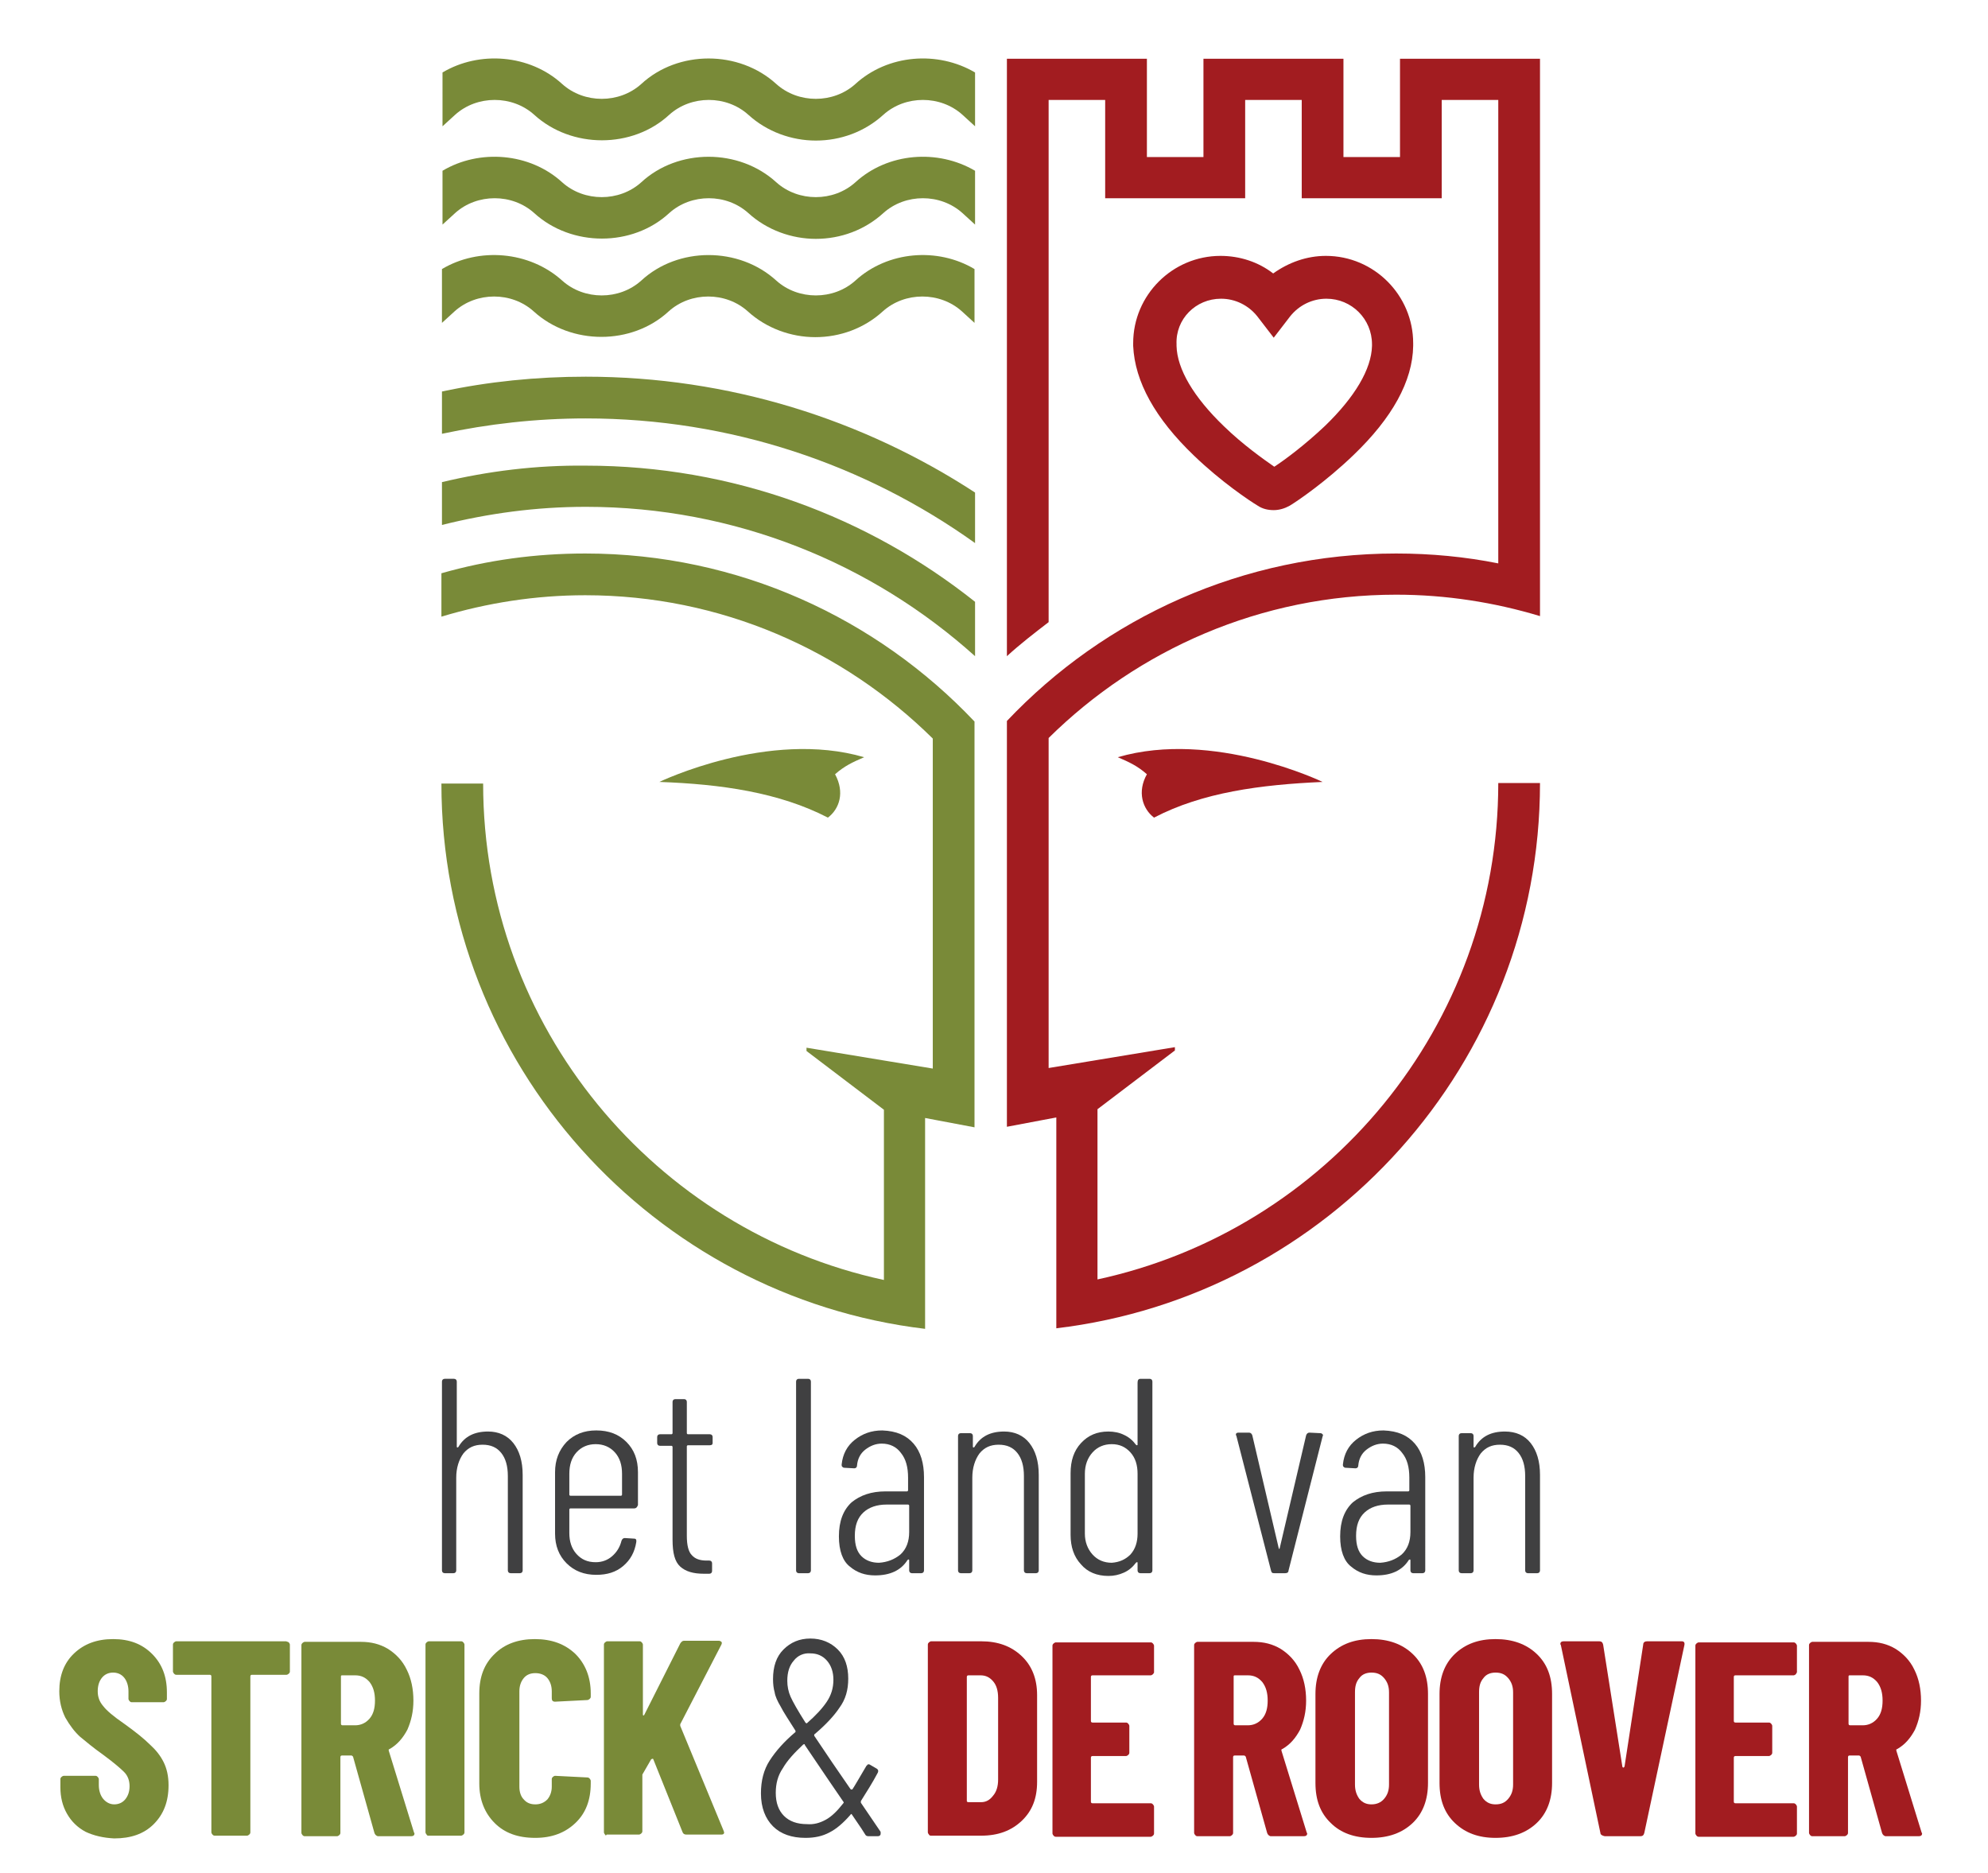
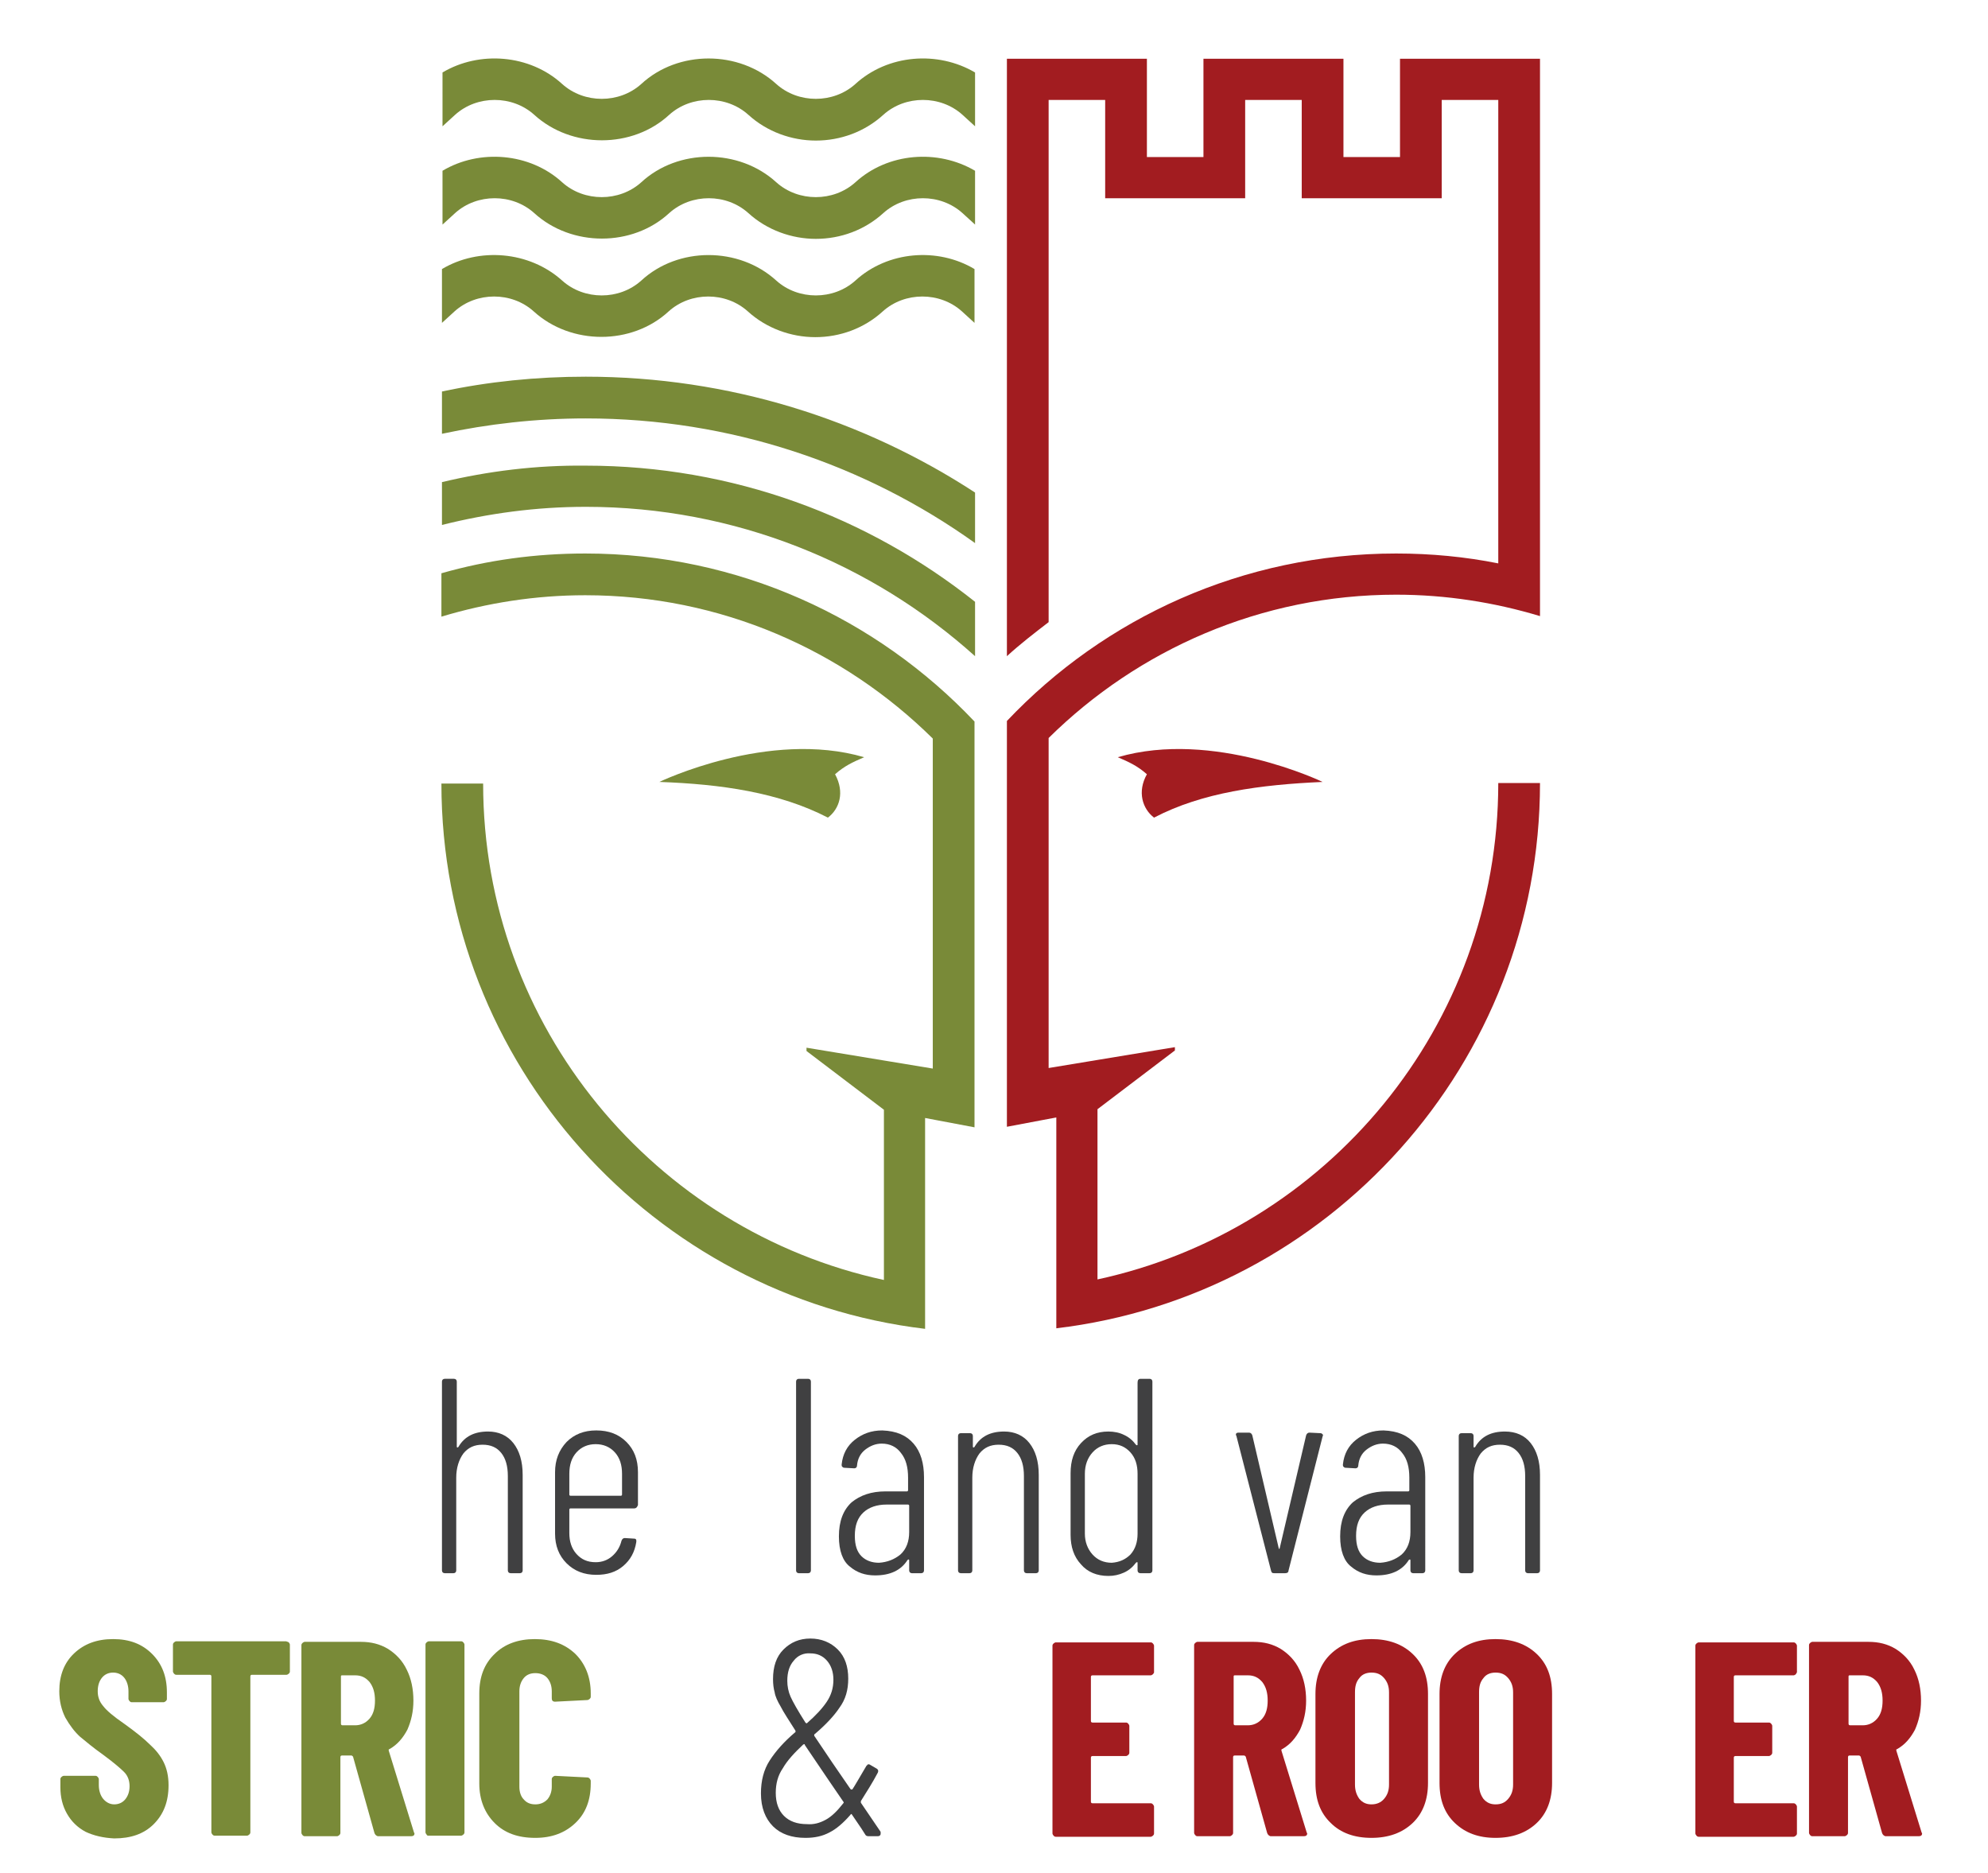
<svg xmlns="http://www.w3.org/2000/svg" version="1.1" id="Laag_1" x="0px" y="0px" viewBox="0 0 362.1 341.1" style="enable-background:new 0 0 362.1 341.1;" xml:space="preserve">
  <style type="text/css">
	.st0{fill:#798A38;}
	.st1{fill:#A21C20;}
	.st2{fill:#404041;}
</style>
  <g>
    <path class="st0" d="M120.1,142.4c11.2,0.4,21.8,1.9,30.7,6.5c2.1-1.6,3.1-4.6,1.3-7.9c1.7-1.5,3.2-2.2,5.3-3.1   C140,132.8,120.1,142.4,120.1,142.4z" />
    <path class="st0" d="M80.5,71.3V79c8.4-1.8,17.2-2.8,26.2-2.8c26.4,0,50.9,8.4,70.9,22.7v-9.2c-20.4-13.3-44.8-21.1-70.9-21.1   C97.7,68.6,88.9,69.5,80.5,71.3z" />
    <path class="st0" d="M80.5,87.8v7.8c8.4-2.1,17.1-3.3,26.2-3.3c27.2,0,52.1,10.3,70.9,27.2v-9.9c-19.5-15.5-44.1-24.8-70.9-24.8   C97.6,84.7,88.9,85.8,80.5,87.8z" />
    <path class="st0" d="M106.6,100.8c-9.1,0-17.8,1.2-26.2,3.6v7.9c8.3-2.5,17.1-3.9,26.2-3.9c24.7,0,47,10,63.3,26.1v60.1l-23-3.8   l0,0.6l14.1,10.7v31c-41.7-9-73-46.1-73-90.4c0,0,0,0,0,0h-7.6c0,0,0,0,0,0c0,51.1,38.6,93.4,88.1,99.3v-3.1v-4.5v-30.8l9,1.7   v-62.3v-11.5v-0.1C159.7,112.6,134.5,100.8,106.6,100.8z" />
    <path class="st0" d="M155.8,51.1c-4,3.6-10.4,3.6-14.4,0c-6.8-6.2-17.9-6.2-24.6,0c-4,3.6-10.4,3.6-14.4,0   C96.4,45.7,87.2,45,80.5,49v9.8l2.3-2.1c4-3.6,10.4-3.6,14.4,0c6.8,6.2,17.9,6.2,24.6,0c4-3.6,10.4-3.6,14.4,0   c3.4,3.1,7.9,4.7,12.3,4.7c4.5,0,8.9-1.6,12.3-4.7c4-3.6,10.4-3.6,14.4,0l2.3,2.1V49C170.8,45,161.7,45.7,155.8,51.1z" />
    <path class="st0" d="M155.8,33.2c-4,3.6-10.4,3.6-14.4,0c-6.8-6.2-17.9-6.2-24.6,0c-4,3.6-10.4,3.6-14.4,0   c-5.9-5.4-15.1-6.1-21.8-2.1v9.8l2.3-2.1c4-3.6,10.4-3.6,14.4,0c6.8,6.2,17.9,6.2,24.6,0c4-3.6,10.4-3.6,14.4,0   c3.4,3.1,7.9,4.7,12.3,4.7c4.5,0,8.9-1.6,12.3-4.7c4-3.6,10.4-3.6,14.4,0l2.3,2.1v-9.8C170.8,27.1,161.7,27.8,155.8,33.2z" />
    <path class="st0" d="M155.8,15.3c-4,3.6-10.4,3.6-14.4,0c-6.8-6.2-17.9-6.2-24.6,0c-4,3.6-10.4,3.6-14.4,0   c-5.9-5.4-15.1-6.1-21.8-2.1V23l2.3-2.1c4-3.6,10.4-3.6,14.4,0c6.8,6.2,17.9,6.2,24.6,0c4-3.6,10.4-3.6,14.4,0   c3.4,3.1,7.9,4.7,12.3,4.7c4.5,0,8.9-1.6,12.3-4.7c4-3.6,10.4-3.6,14.4,0l2.3,2.1v-9.8C170.8,9.2,161.7,9.9,155.8,15.3z" />
  </g>
  <path class="st1" d="M210.2,148.9c8.8-4.6,19.4-6,30.7-6.5c0,0-19.9-9.6-37.3-4.5c2.1,0.9,3.6,1.6,5.3,3.1  C207.1,144.2,208.1,147.3,210.2,148.9z" />
  <g>
    <path class="st1" d="M255,10.7v17.9h-10.3V10.7h-25.5v17.9h-10.3V10.7h-25.5v108.8c2.4-2.2,5-4.2,7.6-6.2V18.2h10.3v17.9h25.5V18.2   h10.3v17.9h25.5V18.2h10.3v84.4c-6-1.2-12.2-1.8-18.6-1.8c-27.9,0-53.1,11.7-70.9,30.5v0.1v11.5v62.3l9-1.7v30.8v4.5v3.1   c49.6-5.9,88.1-48.2,88.1-99.3c0,0,0,0,0,0h-7.6c0,0,0,0,0,0c0,44.3-31.3,81.4-73,90.4v-31l14.1-10.7l0-0.6l-23,3.8v-60.1   c16.3-16.1,38.7-26.1,63.3-26.1c9.1,0,17.9,1.4,26.2,3.9v-3.2v-4.7V10.7H255z" />
-     <path class="st1" d="M217.5,83c5,4.8,10.1,8.2,11.6,9.1c0.9,0.6,1.9,0.8,2.9,0.8c1,0,2-0.3,2.9-0.8c1.5-0.9,6.6-4.4,11.6-9.2   c7.1-6.8,10.8-13.5,10.9-19.9l0-0.1c0-0.1,0-0.2,0-0.4c0-8.7-7.1-15.9-15.9-15.9c-3.5,0-6.8,1.2-9.6,3.2c-2.7-2.1-6.1-3.2-9.6-3.2   c-8.7,0-15.9,7.1-15.9,15.9c0,0.1,0,0.2,0,0.4l0,0.1C206.7,69.5,210.4,76.2,217.5,83z M222.4,54.4c2.6,0,5,1.2,6.6,3.2l3,3.9l3-3.9   c1.6-2,4-3.2,6.6-3.2c4.6,0,8.3,3.7,8.3,8.3l0,0.3c-0.1,4.2-3.1,9.3-8.6,14.6c-3.6,3.4-7.2,6.1-9.2,7.4c-2-1.4-5.7-4-9.2-7.4   c-5.5-5.3-8.5-10.4-8.6-14.6l0-0.3C214.1,58.1,217.8,54.4,222.4,54.4z" />
  </g>
  <g>
    <path class="st2" d="M93.5,262.8c1.1,1.4,1.7,3.3,1.7,5.8V286c0,0.3-0.2,0.5-0.5,0.5H93c-0.3,0-0.5-0.2-0.5-0.5v-17.2   c0-1.8-0.4-3.2-1.2-4.2c-0.8-1-1.9-1.5-3.4-1.5c-1.5,0-2.6,0.5-3.5,1.6c-0.8,1.1-1.3,2.6-1.3,4.4V286c0,0.3-0.2,0.5-0.5,0.5H81   c-0.3,0-0.5-0.2-0.5-0.5v-34.4c0-0.3,0.2-0.5,0.5-0.5h1.7c0.3,0,0.5,0.2,0.5,0.5v11.8c0,0.1,0,0.2,0.1,0.2s0.1,0,0.2-0.1   c1.1-1.9,2.9-2.8,5.4-2.8C90.8,260.7,92.4,261.4,93.5,262.8z" />
    <path class="st2" d="M115.5,274.7h-11.6c-0.1,0-0.2,0.1-0.2,0.2v4.3c0,1.5,0.4,2.8,1.3,3.8c0.9,1,2,1.5,3.5,1.5   c1.2,0,2.2-0.4,3-1.1c0.8-0.7,1.4-1.6,1.7-2.8c0.1-0.3,0.3-0.5,0.6-0.5l1.6,0.1c0.1,0,0.3,0,0.4,0.1c0.1,0.1,0.1,0.2,0.1,0.3v0.2   c-0.3,1.9-1.1,3.3-2.4,4.4c-1.3,1.1-2.9,1.6-4.9,1.6c-2.2,0-4-0.7-5.4-2.1c-1.4-1.4-2.1-3.2-2.1-5.4v-11.2c0-2.2,0.7-4,2.1-5.5   c1.4-1.4,3.2-2.1,5.4-2.1c2.3,0,4.1,0.7,5.5,2.1c1.4,1.4,2.1,3.2,2.1,5.5v6C116,274.6,115.8,274.7,115.5,274.7z M105,264.5   c-0.9,1-1.3,2.3-1.3,3.9v3.8c0,0.1,0.1,0.2,0.2,0.2h9.2c0.1,0,0.2-0.1,0.2-0.2v-3.8c0-1.6-0.4-2.9-1.3-3.9s-2.1-1.5-3.5-1.5   C107.1,263,105.9,263.5,105,264.5z" />
-     <path class="st2" d="M129.3,263.2h-4c-0.1,0-0.2,0.1-0.2,0.2v16.3c0,1.7,0.3,2.9,0.9,3.5c0.6,0.7,1.5,1,2.7,1h0.5   c0.3,0,0.5,0.2,0.5,0.5v1.4c0,0.3-0.2,0.5-0.5,0.5h-1c-1.9,0-3.3-0.4-4.3-1.3c-1-0.9-1.4-2.5-1.4-4.9v-16.9c0-0.1-0.1-0.2-0.2-0.2   h-2.1c-0.3,0-0.5-0.2-0.5-0.5v-1.1c0-0.3,0.2-0.5,0.5-0.5h2.1c0.1,0,0.2-0.1,0.2-0.2v-5.7c0-0.3,0.2-0.5,0.5-0.5h1.6   c0.3,0,0.5,0.2,0.5,0.5v5.7c0,0.1,0.1,0.2,0.2,0.2h4c0.3,0,0.5,0.2,0.5,0.5v1.1C129.8,263,129.7,263.2,129.3,263.2z" />
  </g>
  <g>
    <path class="st2" d="M145,286v-34.4c0-0.3,0.2-0.5,0.5-0.5h1.7c0.3,0,0.5,0.2,0.5,0.5V286c0,0.3-0.2,0.5-0.5,0.5h-1.7   C145.2,286.5,145,286.3,145,286z" />
    <path class="st2" d="M166.4,262.9c1.3,1.5,1.9,3.6,1.9,6.1V286c0,0.3-0.2,0.5-0.5,0.5h-1.7c-0.3,0-0.5-0.2-0.5-0.5v-1.8   c0-0.1,0-0.2-0.1-0.2c0,0-0.1,0-0.2,0.1c-1.2,1.9-3.2,2.8-5.9,2.8c-1.8,0-3.3-0.5-4.6-1.6c-1.3-1-2-2.9-2-5.5   c0-2.8,0.8-4.8,2.3-6.2c1.6-1.3,3.6-2,6.2-2h3.9c0.1,0,0.2-0.1,0.2-0.2v-2.3c0-1.9-0.4-3.4-1.3-4.5c-0.8-1.1-2-1.7-3.5-1.7   c-1.1,0-2.1,0.4-3,1.1c-0.9,0.7-1.4,1.7-1.5,2.9c0,0.3-0.2,0.5-0.5,0.5l-1.8-0.1c-0.2,0-0.3-0.1-0.4-0.2c-0.1-0.1-0.1-0.2-0.1-0.4   c0.2-1.9,1-3.4,2.4-4.5c1.4-1.1,3-1.7,5-1.7C163.3,260.6,165.1,261.4,166.4,262.9z M164,283.1c1.1-1,1.6-2.4,1.6-4.1v-4.8   c0-0.1-0.1-0.2-0.2-0.2h-3.9c-1.8,0-3.2,0.5-4.2,1.4c-1.1,1-1.6,2.4-1.6,4.3c0,1.7,0.4,2.9,1.2,3.7c0.8,0.8,1.9,1.2,3.2,1.2   C161.6,284.5,162.9,284,164,283.1z" />
    <path class="st2" d="M187.5,262.8c1.1,1.4,1.7,3.3,1.7,5.8V286c0,0.3-0.2,0.5-0.5,0.5H187c-0.3,0-0.5-0.2-0.5-0.5v-17.2   c0-1.8-0.4-3.2-1.2-4.2c-0.8-1-1.9-1.5-3.4-1.5c-1.5,0-2.6,0.5-3.5,1.6c-0.8,1.1-1.3,2.6-1.3,4.4V286c0,0.3-0.2,0.5-0.5,0.5H175   c-0.3,0-0.5-0.2-0.5-0.5v-24.5c0-0.3,0.2-0.5,0.5-0.5h1.7c0.3,0,0.5,0.2,0.5,0.5v1.9c0,0.1,0,0.2,0.1,0.2s0.1,0,0.2-0.1   c1.1-1.9,2.9-2.8,5.4-2.8C184.8,260.7,186.4,261.4,187.5,262.8z" />
    <path class="st2" d="M207.7,251.1h1.7c0.3,0,0.5,0.2,0.5,0.5V286c0,0.3-0.2,0.5-0.5,0.5h-1.7c-0.3,0-0.5-0.2-0.5-0.5v-1.4   c0-0.1,0-0.1-0.1-0.1c-0.1,0-0.1,0-0.2,0.1c-0.6,0.8-1.3,1.4-2.2,1.8c-0.9,0.4-1.8,0.6-2.8,0.6c-2.1,0-3.8-0.7-5-2.1   c-1.3-1.4-1.9-3.2-1.9-5.4v-11.2c0-2.3,0.6-4.1,1.9-5.5c1.3-1.4,2.9-2.1,5-2.1c1,0,2,0.2,2.8,0.6c0.9,0.4,1.6,1,2.2,1.8   c0.1,0.1,0.1,0.1,0.2,0.1c0.1,0,0.1-0.1,0.1-0.1v-11.3C207.2,251.3,207.4,251.1,207.7,251.1z M205.9,283.1c0.9-1,1.3-2.3,1.3-3.8   v-10.9c0-1.6-0.4-2.9-1.3-3.9s-2-1.5-3.4-1.5c-1.4,0-2.6,0.5-3.5,1.5c-0.9,1-1.4,2.3-1.4,3.9v10.9c0,1.5,0.5,2.8,1.4,3.8   c0.9,1,2.1,1.5,3.5,1.5C203.9,284.5,205,284,205.9,283.1z" />
  </g>
  <g>
    <path class="st2" d="M231.5,286l-6.3-24.5l-0.1-0.2c0-0.3,0.2-0.4,0.5-0.4h1.9c0.3,0,0.5,0.2,0.6,0.5l4.8,20.5   c0,0.1,0.1,0.2,0.1,0.2c0,0,0.1-0.1,0.1-0.2l4.8-20.5c0.1-0.3,0.3-0.5,0.6-0.5l2,0.1c0.2,0,0.3,0.1,0.4,0.2c0.1,0.1,0.1,0.2,0,0.4   l-6.2,24.4c0,0.3-0.2,0.5-0.6,0.5h-2C231.7,286.5,231.6,286.4,231.5,286z" />
    <path class="st2" d="M257.7,262.9c1.3,1.5,1.9,3.6,1.9,6.1V286c0,0.3-0.2,0.5-0.5,0.5h-1.7c-0.3,0-0.5-0.2-0.5-0.5v-1.8   c0-0.1,0-0.2-0.1-0.2c0,0-0.1,0-0.2,0.1c-1.2,1.9-3.2,2.8-5.9,2.8c-1.8,0-3.3-0.5-4.6-1.6c-1.3-1-2-2.9-2-5.5   c0-2.8,0.8-4.8,2.3-6.2c1.6-1.3,3.6-2,6.2-2h3.9c0.1,0,0.2-0.1,0.2-0.2v-2.3c0-1.9-0.4-3.4-1.3-4.5c-0.8-1.1-2-1.7-3.5-1.7   c-1.1,0-2.1,0.4-3,1.1c-0.9,0.7-1.4,1.7-1.5,2.9c0,0.3-0.2,0.5-0.5,0.5l-1.8-0.1c-0.2,0-0.3-0.1-0.4-0.2c-0.1-0.1-0.1-0.2-0.1-0.4   c0.2-1.9,1-3.4,2.4-4.5c1.4-1.1,3-1.7,5-1.7C254.6,260.6,256.4,261.4,257.7,262.9z M255.3,283.1c1.1-1,1.6-2.4,1.6-4.1v-4.8   c0-0.1-0.1-0.2-0.2-0.2h-3.9c-1.8,0-3.2,0.5-4.2,1.4c-1.1,1-1.6,2.4-1.6,4.3c0,1.7,0.4,2.9,1.2,3.7s1.9,1.2,3.2,1.2   C252.9,284.5,254.2,284,255.3,283.1z" />
    <path class="st2" d="M278.8,262.8c1.1,1.4,1.7,3.3,1.7,5.8V286c0,0.3-0.2,0.5-0.5,0.5h-1.7c-0.3,0-0.5-0.2-0.5-0.5v-17.2   c0-1.8-0.4-3.2-1.2-4.2c-0.8-1-1.9-1.5-3.4-1.5c-1.5,0-2.6,0.5-3.5,1.6c-0.8,1.1-1.3,2.6-1.3,4.4V286c0,0.3-0.2,0.5-0.5,0.5h-1.7   c-0.3,0-0.5-0.2-0.5-0.5v-24.5c0-0.3,0.2-0.5,0.5-0.5h1.7c0.3,0,0.5,0.2,0.5,0.5v1.9c0,0.1,0,0.2,0.1,0.2s0.1,0,0.2-0.1   c1.1-1.9,2.9-2.8,5.4-2.8C276.1,260.7,277.7,261.4,278.8,262.8z" />
  </g>
  <g>
    <g>
      <path class="st0" d="M15.6,333.6c-1.5-0.8-2.6-1.9-3.4-3.3c-0.8-1.4-1.2-3-1.2-4.8V324c0-0.2,0.1-0.3,0.2-0.4    c0.1-0.1,0.3-0.2,0.4-0.2h5.8c0.2,0,0.3,0.1,0.4,0.2c0.1,0.1,0.2,0.3,0.2,0.4v1.1c0,1,0.3,1.9,0.8,2.5c0.5,0.6,1.2,1,2,1    c0.8,0,1.5-0.3,2-0.9c0.5-0.6,0.8-1.4,0.8-2.4c0-1-0.3-1.9-1-2.6c-0.7-0.7-2-1.8-3.9-3.2c-1.7-1.2-3-2.3-4.1-3.2    c-1-0.9-1.9-2.1-2.7-3.5c-0.7-1.4-1.1-3-1.1-4.8c0-2.9,0.9-5.2,2.7-6.9c1.8-1.7,4.1-2.6,7.1-2.6c3,0,5.3,0.9,7.1,2.7    c1.8,1.8,2.7,4.1,2.7,7v1.2c0,0.2-0.1,0.3-0.2,0.4c-0.1,0.1-0.3,0.2-0.4,0.2H24c-0.2,0-0.3-0.1-0.4-0.2c-0.1-0.1-0.2-0.3-0.2-0.4    v-1.4c0-1-0.3-1.9-0.8-2.5c-0.5-0.6-1.2-0.9-2-0.9c-0.8,0-1.5,0.3-2,0.9c-0.5,0.6-0.8,1.4-0.8,2.5c0,1,0.3,1.9,1,2.7    c0.6,0.8,1.9,1.9,3.8,3.2c2.1,1.5,3.7,2.8,4.7,3.8c1.1,1,1.9,2,2.5,3.2c0.6,1.2,0.9,2.6,0.9,4.2c0,3-0.9,5.3-2.7,7.1    c-1.8,1.8-4.2,2.6-7.2,2.6C18.8,334.7,17.1,334.3,15.6,333.6z" />
      <path class="st0" d="M52.6,299.1c0.1,0.1,0.2,0.3,0.2,0.4v4.9c0,0.2-0.1,0.3-0.2,0.4c-0.1,0.1-0.3,0.2-0.4,0.2h-6.3    c-0.2,0-0.3,0.1-0.3,0.3v28.4c0,0.2-0.1,0.3-0.2,0.4c-0.1,0.1-0.3,0.2-0.4,0.2h-5.9c-0.2,0-0.3-0.1-0.4-0.2    c-0.1-0.1-0.2-0.3-0.2-0.4v-28.4c0-0.2-0.1-0.3-0.3-0.3h-6.1c-0.2,0-0.3-0.1-0.4-0.2c-0.1-0.1-0.2-0.3-0.2-0.4v-4.9    c0-0.2,0.1-0.3,0.2-0.4c0.1-0.1,0.3-0.2,0.4-0.2h20C52.3,299,52.5,299,52.6,299.1z" />
      <path class="st0" d="M68.2,333.8l-3.9-13.9c-0.1-0.1-0.2-0.2-0.3-0.2h-1.7c-0.2,0-0.3,0.1-0.3,0.3v13.8c0,0.2-0.1,0.3-0.2,0.4    c-0.1,0.1-0.3,0.2-0.4,0.2h-5.9c-0.2,0-0.3-0.1-0.4-0.2c-0.1-0.1-0.2-0.3-0.2-0.4v-34.2c0-0.2,0.1-0.3,0.2-0.4    c0.1-0.1,0.3-0.2,0.4-0.2h10.2c1.9,0,3.5,0.4,5,1.3c1.4,0.9,2.6,2.1,3.4,3.8c0.8,1.6,1.2,3.5,1.2,5.6c0,2-0.4,3.7-1.1,5.3    c-0.8,1.5-1.8,2.7-3.2,3.5c-0.1,0-0.1,0.1-0.2,0.1c0,0.1,0,0.1,0,0.2l4.6,14.9l0.1,0.2c0,0.3-0.2,0.5-0.6,0.5h-6.1    C68.5,334.3,68.3,334.1,68.2,333.8z M62.1,305.3v8.6c0,0.2,0.1,0.3,0.3,0.3h2.3c1,0,1.9-0.4,2.6-1.2c0.7-0.8,1-1.9,1-3.3    c0-1.4-0.3-2.5-1-3.4c-0.7-0.8-1.5-1.2-2.6-1.2h-2.3C62.2,305.1,62.1,305.1,62.1,305.3z" />
      <path class="st0" d="M77.7,334.1c-0.1-0.1-0.2-0.3-0.2-0.4v-34.2c0-0.2,0.1-0.3,0.2-0.4c0.1-0.1,0.3-0.2,0.4-0.2H84    c0.2,0,0.3,0.1,0.4,0.2c0.1,0.1,0.2,0.3,0.2,0.4v34.2c0,0.2-0.1,0.3-0.2,0.4c-0.1,0.1-0.3,0.2-0.4,0.2h-5.9    C77.9,334.3,77.8,334.3,77.7,334.1z" />
      <path class="st0" d="M90.1,332c-1.8-1.8-2.8-4.2-2.8-7.2v-16.4c0-3,0.9-5.4,2.8-7.2c1.8-1.8,4.3-2.7,7.3-2.7    c3.1,0,5.5,0.9,7.4,2.7c1.8,1.8,2.8,4.2,2.8,7.2v0.6c0,0.2-0.1,0.3-0.2,0.4c-0.1,0.1-0.3,0.2-0.4,0.2l-5.9,0.3    c-0.4,0-0.6-0.2-0.6-0.6v-1.3c0-1-0.3-1.8-0.8-2.4c-0.5-0.6-1.3-0.9-2.2-0.9c-0.9,0-1.6,0.3-2.1,0.9c-0.5,0.6-0.8,1.4-0.8,2.4    v17.4c0,1,0.3,1.8,0.8,2.3c0.5,0.6,1.2,0.9,2.1,0.9c0.9,0,1.6-0.3,2.2-0.9c0.5-0.6,0.8-1.4,0.8-2.3V324c0-0.2,0.1-0.3,0.2-0.4    c0.1-0.1,0.3-0.2,0.4-0.2l5.9,0.3c0.2,0,0.3,0.1,0.4,0.2c0.1,0.1,0.2,0.3,0.2,0.4v0.5c0,3-0.9,5.4-2.8,7.2    c-1.9,1.8-4.3,2.7-7.3,2.7C94.3,334.7,91.9,333.8,90.1,332z" />
-       <path class="st0" d="M110.2,334.1c-0.1-0.1-0.2-0.3-0.2-0.4v-34.2c0-0.2,0.1-0.3,0.2-0.4c0.1-0.1,0.3-0.2,0.4-0.2h5.9    c0.2,0,0.3,0.1,0.4,0.2c0.1,0.1,0.2,0.3,0.2,0.4v12.7c0,0.1,0,0.2,0.1,0.2c0.1,0,0.1,0,0.2-0.2l6.5-12.9c0.2-0.3,0.4-0.5,0.7-0.5    h6.3c0.2,0,0.4,0.1,0.5,0.2c0.1,0.1,0.1,0.3,0,0.5l-7.5,14.5c0,0.1,0,0.2,0,0.3l7.9,19.1c0,0.1,0.1,0.2,0.1,0.3    c0,0.3-0.2,0.4-0.5,0.4H125c-0.4,0-0.6-0.2-0.7-0.5l-5.3-13.2c0-0.1-0.1-0.1-0.2-0.1c-0.1,0-0.1,0.1-0.2,0.1l-1.5,2.6    c-0.1,0.1-0.1,0.2-0.1,0.3v10.2c0,0.2-0.1,0.3-0.2,0.4c-0.1,0.1-0.3,0.2-0.4,0.2h-5.9C110.4,334.3,110.3,334.3,110.2,334.1z" />
    </g>
    <path class="st2" d="M160.4,334c0,0.2-0.2,0.4-0.5,0.4h-1.7c-0.3,0-0.5-0.1-0.6-0.3l-0.7-1.1l-1.7-2.5c-0.1-0.2-0.2-0.2-0.3,0   c-1.3,1.5-2.6,2.6-3.8,3.2c-1.3,0.7-2.7,1-4.4,1c-2.5,0-4.5-0.7-5.9-2.1c-1.4-1.4-2.2-3.4-2.2-6c0-2.3,0.5-4.3,1.6-6   c1.1-1.7,2.6-3.4,4.6-5.1c0.1,0,0.1-0.1,0.1-0.3c-1.2-1.9-2.2-3.4-2.7-4.4c-0.6-1-1-1.9-1.1-2.6c-0.2-0.7-0.3-1.5-0.3-2.4   c0-2.3,0.6-4.1,1.9-5.4c1.3-1.3,2.9-2,4.9-2c2,0,3.7,0.7,5,2c1.3,1.3,1.9,3.1,1.9,5.3c0,2.1-0.5,3.8-1.6,5.3   c-1,1.5-2.5,3.1-4.5,4.8c-0.1,0-0.1,0.1-0.1,0.3l3.3,4.9l3.3,4.8c0,0,0.1,0.1,0.2,0.1c0.1,0,0.1,0,0.2-0.1c0.4-0.6,1.2-2,2.5-4.2   c0.1-0.1,0.2-0.2,0.3-0.3c0.1,0,0.3,0,0.4,0.1l1.2,0.7c0.3,0.2,0.3,0.4,0.2,0.7c-1,1.9-2.1,3.6-3.1,5.2c0,0.1,0,0.2,0,0.3l3.6,5.3   L160.4,334z M150.4,331.4c1.1-0.6,2.1-1.6,3.2-3c0.1-0.1,0.1-0.2,0-0.3l-1.3-1.9l-1.3-1.9l-4.4-6.5c0-0.2-0.1-0.2-0.3-0.1   c-1.6,1.5-2.9,2.9-3.7,4.3c-0.9,1.3-1.3,2.8-1.3,4.5c0,1.8,0.5,3.2,1.5,4.2c1,1,2.4,1.5,4.2,1.5C148.2,332.3,149.3,332,150.4,331.4   z M144.6,302.4c-0.8,0.9-1.2,2.1-1.2,3.7c0,1,0.2,2,0.6,2.9c0.4,0.9,1.3,2.5,2.7,4.7c0.1,0.1,0.2,0.2,0.3,0.1   c1.6-1.4,2.8-2.7,3.6-3.9c0.8-1.2,1.2-2.5,1.2-4c0-1.4-0.4-2.6-1.2-3.5c-0.8-0.9-1.8-1.3-3-1.3C146.4,301,145.3,301.5,144.6,302.4z   " />
    <g>
-       <path class="st1" d="M169.2,334.1c-0.1-0.1-0.2-0.3-0.2-0.4v-34.2c0-0.2,0.1-0.3,0.2-0.4c0.1-0.1,0.3-0.2,0.4-0.2h9.1    c3.1,0,5.5,0.9,7.4,2.7c1.9,1.8,2.8,4.2,2.8,7.1v15.8c0,3-0.9,5.3-2.8,7.1c-1.9,1.8-4.3,2.7-7.4,2.7h-9.1    C169.5,334.3,169.3,334.3,169.2,334.1z M176.4,328.2l2.3,0c0.9,0,1.6-0.4,2.2-1.2c0.6-0.7,0.9-1.7,0.9-2.9v-14.9    c0-1.3-0.3-2.3-0.9-3c-0.6-0.7-1.3-1.1-2.3-1.1h-2.2c-0.2,0-0.3,0.1-0.3,0.3v22.6C176.1,328.1,176.2,328.2,176.4,328.2z" />
      <path class="st1" d="M210,304.9c-0.1,0.1-0.3,0.2-0.4,0.2H199c-0.2,0-0.3,0.1-0.3,0.3v8c0,0.2,0.1,0.3,0.3,0.3h6.1    c0.2,0,0.3,0.1,0.4,0.2c0.1,0.1,0.2,0.3,0.2,0.4v4.9c0,0.2-0.1,0.3-0.2,0.4c-0.1,0.1-0.3,0.2-0.4,0.2H199c-0.2,0-0.3,0.1-0.3,0.3    v8c0,0.2,0.1,0.3,0.3,0.3h10.6c0.2,0,0.3,0.1,0.4,0.2c0.1,0.1,0.2,0.3,0.2,0.4v4.9c0,0.2-0.1,0.3-0.2,0.4    c-0.1,0.1-0.3,0.2-0.4,0.2h-17.3c-0.2,0-0.3-0.1-0.4-0.2c-0.1-0.1-0.2-0.3-0.2-0.4v-34.2c0-0.2,0.1-0.3,0.2-0.4    c0.1-0.1,0.3-0.2,0.4-0.2h17.3c0.2,0,0.3,0.1,0.4,0.2c0.1,0.1,0.2,0.3,0.2,0.4v4.9C210.2,304.6,210.1,304.8,210,304.9z" />
      <path class="st1" d="M230.8,333.8l-3.9-13.9c-0.1-0.1-0.2-0.2-0.3-0.2h-1.7c-0.2,0-0.3,0.1-0.3,0.3v13.8c0,0.2-0.1,0.3-0.2,0.4    c-0.1,0.1-0.3,0.2-0.4,0.2h-5.9c-0.2,0-0.3-0.1-0.4-0.2c-0.1-0.1-0.2-0.3-0.2-0.4v-34.2c0-0.2,0.1-0.3,0.2-0.4    c0.1-0.1,0.3-0.2,0.4-0.2h10.2c1.9,0,3.5,0.4,5,1.3c1.4,0.9,2.6,2.1,3.4,3.8c0.8,1.6,1.2,3.5,1.2,5.6c0,2-0.4,3.7-1.1,5.3    c-0.8,1.5-1.8,2.7-3.2,3.5c-0.1,0-0.1,0.1-0.2,0.1c0,0.1,0,0.1,0,0.2l4.6,14.9l0.1,0.2c0,0.3-0.2,0.5-0.6,0.5h-6.1    C231.1,334.3,230.9,334.1,230.8,333.8z M224.7,305.3v8.6c0,0.2,0.1,0.3,0.3,0.3h2.3c1,0,1.9-0.4,2.6-1.2c0.7-0.8,1-1.9,1-3.3    c0-1.4-0.3-2.5-1-3.4c-0.7-0.8-1.5-1.2-2.6-1.2h-2.3C224.8,305.1,224.7,305.1,224.7,305.3z" />
      <path class="st1" d="M242.4,332c-1.9-1.8-2.8-4.2-2.8-7.3v-16.2c0-3,0.9-5.5,2.8-7.3c1.9-1.8,4.3-2.7,7.4-2.7    c3.1,0,5.6,0.9,7.5,2.7c1.9,1.8,2.8,4.2,2.8,7.3v16.2c0,3-0.9,5.5-2.8,7.3c-1.9,1.8-4.4,2.7-7.5,2.7    C246.7,334.7,244.2,333.8,242.4,332z M252.1,327.6c0.6-0.7,0.9-1.5,0.9-2.6v-16.8c0-1.1-0.3-1.9-0.9-2.6c-0.6-0.7-1.3-1-2.3-1    c-0.9,0-1.7,0.3-2.2,1c-0.6,0.7-0.8,1.5-0.8,2.6V325c0,1.1,0.3,1.9,0.8,2.6c0.6,0.7,1.3,1,2.2,1    C250.7,328.6,251.5,328.3,252.1,327.6z" />
      <path class="st1" d="M265,332c-1.9-1.8-2.8-4.2-2.8-7.3v-16.2c0-3,0.9-5.5,2.8-7.3c1.9-1.8,4.3-2.7,7.4-2.7c3.1,0,5.6,0.9,7.5,2.7    c1.9,1.8,2.8,4.2,2.8,7.3v16.2c0,3-0.9,5.5-2.8,7.3c-1.9,1.8-4.4,2.7-7.5,2.7C269.3,334.7,266.9,333.8,265,332z M274.7,327.6    c0.6-0.7,0.9-1.5,0.9-2.6v-16.8c0-1.1-0.3-1.9-0.9-2.6c-0.6-0.7-1.3-1-2.3-1c-0.9,0-1.7,0.3-2.2,1c-0.6,0.7-0.8,1.5-0.8,2.6V325    c0,1.1,0.3,1.9,0.8,2.6c0.6,0.7,1.3,1,2.2,1C273.4,328.6,274.1,328.3,274.7,327.6z" />
-       <path class="st1" d="M291.5,333.8l-7.2-34.2l-0.1-0.2c0-0.3,0.2-0.5,0.6-0.5h6.5c0.4,0,0.6,0.2,0.7,0.6l3.5,22.2    c0,0.1,0.1,0.2,0.2,0.2c0.1,0,0.1-0.1,0.2-0.2l3.4-22.2c0-0.4,0.3-0.6,0.7-0.6h6.3c0.4,0,0.6,0.2,0.5,0.7l-7.3,34.2    c-0.1,0.4-0.3,0.6-0.7,0.6h-6.5C291.8,334.3,291.5,334.1,291.5,333.8z" />
      <path class="st1" d="M327.1,304.9c-0.1,0.1-0.3,0.2-0.4,0.2h-10.6c-0.2,0-0.3,0.1-0.3,0.3v8c0,0.2,0.1,0.3,0.3,0.3h6.1    c0.2,0,0.3,0.1,0.4,0.2c0.1,0.1,0.2,0.3,0.2,0.4v4.9c0,0.2-0.1,0.3-0.2,0.4c-0.1,0.1-0.3,0.2-0.4,0.2h-6.1c-0.2,0-0.3,0.1-0.3,0.3    v8c0,0.2,0.1,0.3,0.3,0.3h10.6c0.2,0,0.3,0.1,0.4,0.2c0.1,0.1,0.2,0.3,0.2,0.4v4.9c0,0.2-0.1,0.3-0.2,0.4    c-0.1,0.1-0.3,0.2-0.4,0.2h-17.3c-0.2,0-0.3-0.1-0.4-0.2c-0.1-0.1-0.2-0.3-0.2-0.4v-34.2c0-0.2,0.1-0.3,0.2-0.4    c0.1-0.1,0.3-0.2,0.4-0.2h17.3c0.2,0,0.3,0.1,0.4,0.2c0.1,0.1,0.2,0.3,0.2,0.4v4.9C327.2,304.6,327.2,304.8,327.1,304.9z" />
      <path class="st1" d="M342.8,333.8l-3.9-13.9c-0.1-0.1-0.2-0.2-0.3-0.2h-1.7c-0.2,0-0.3,0.1-0.3,0.3v13.8c0,0.2-0.1,0.3-0.2,0.4    c-0.1,0.1-0.3,0.2-0.4,0.2h-5.9c-0.2,0-0.3-0.1-0.4-0.2c-0.1-0.1-0.2-0.3-0.2-0.4v-34.2c0-0.2,0.1-0.3,0.2-0.4    c0.1-0.1,0.3-0.2,0.4-0.2h10.2c1.9,0,3.5,0.4,5,1.3c1.4,0.9,2.6,2.1,3.4,3.8c0.8,1.6,1.2,3.5,1.2,5.6c0,2-0.4,3.7-1.1,5.3    c-0.8,1.5-1.8,2.7-3.2,3.5c-0.1,0-0.1,0.1-0.2,0.1c0,0.1,0,0.1,0,0.2l4.6,14.9l0.1,0.2c0,0.3-0.2,0.5-0.6,0.5h-6.1    C343.1,334.3,342.9,334.1,342.8,333.8z M336.7,305.3v8.6c0,0.2,0.1,0.3,0.3,0.3h2.3c1,0,1.9-0.4,2.6-1.2c0.7-0.8,1-1.9,1-3.3    c0-1.4-0.3-2.5-1-3.4c-0.7-0.8-1.5-1.2-2.6-1.2h-2.3C336.8,305.1,336.7,305.1,336.7,305.3z" />
    </g>
  </g>
</svg>